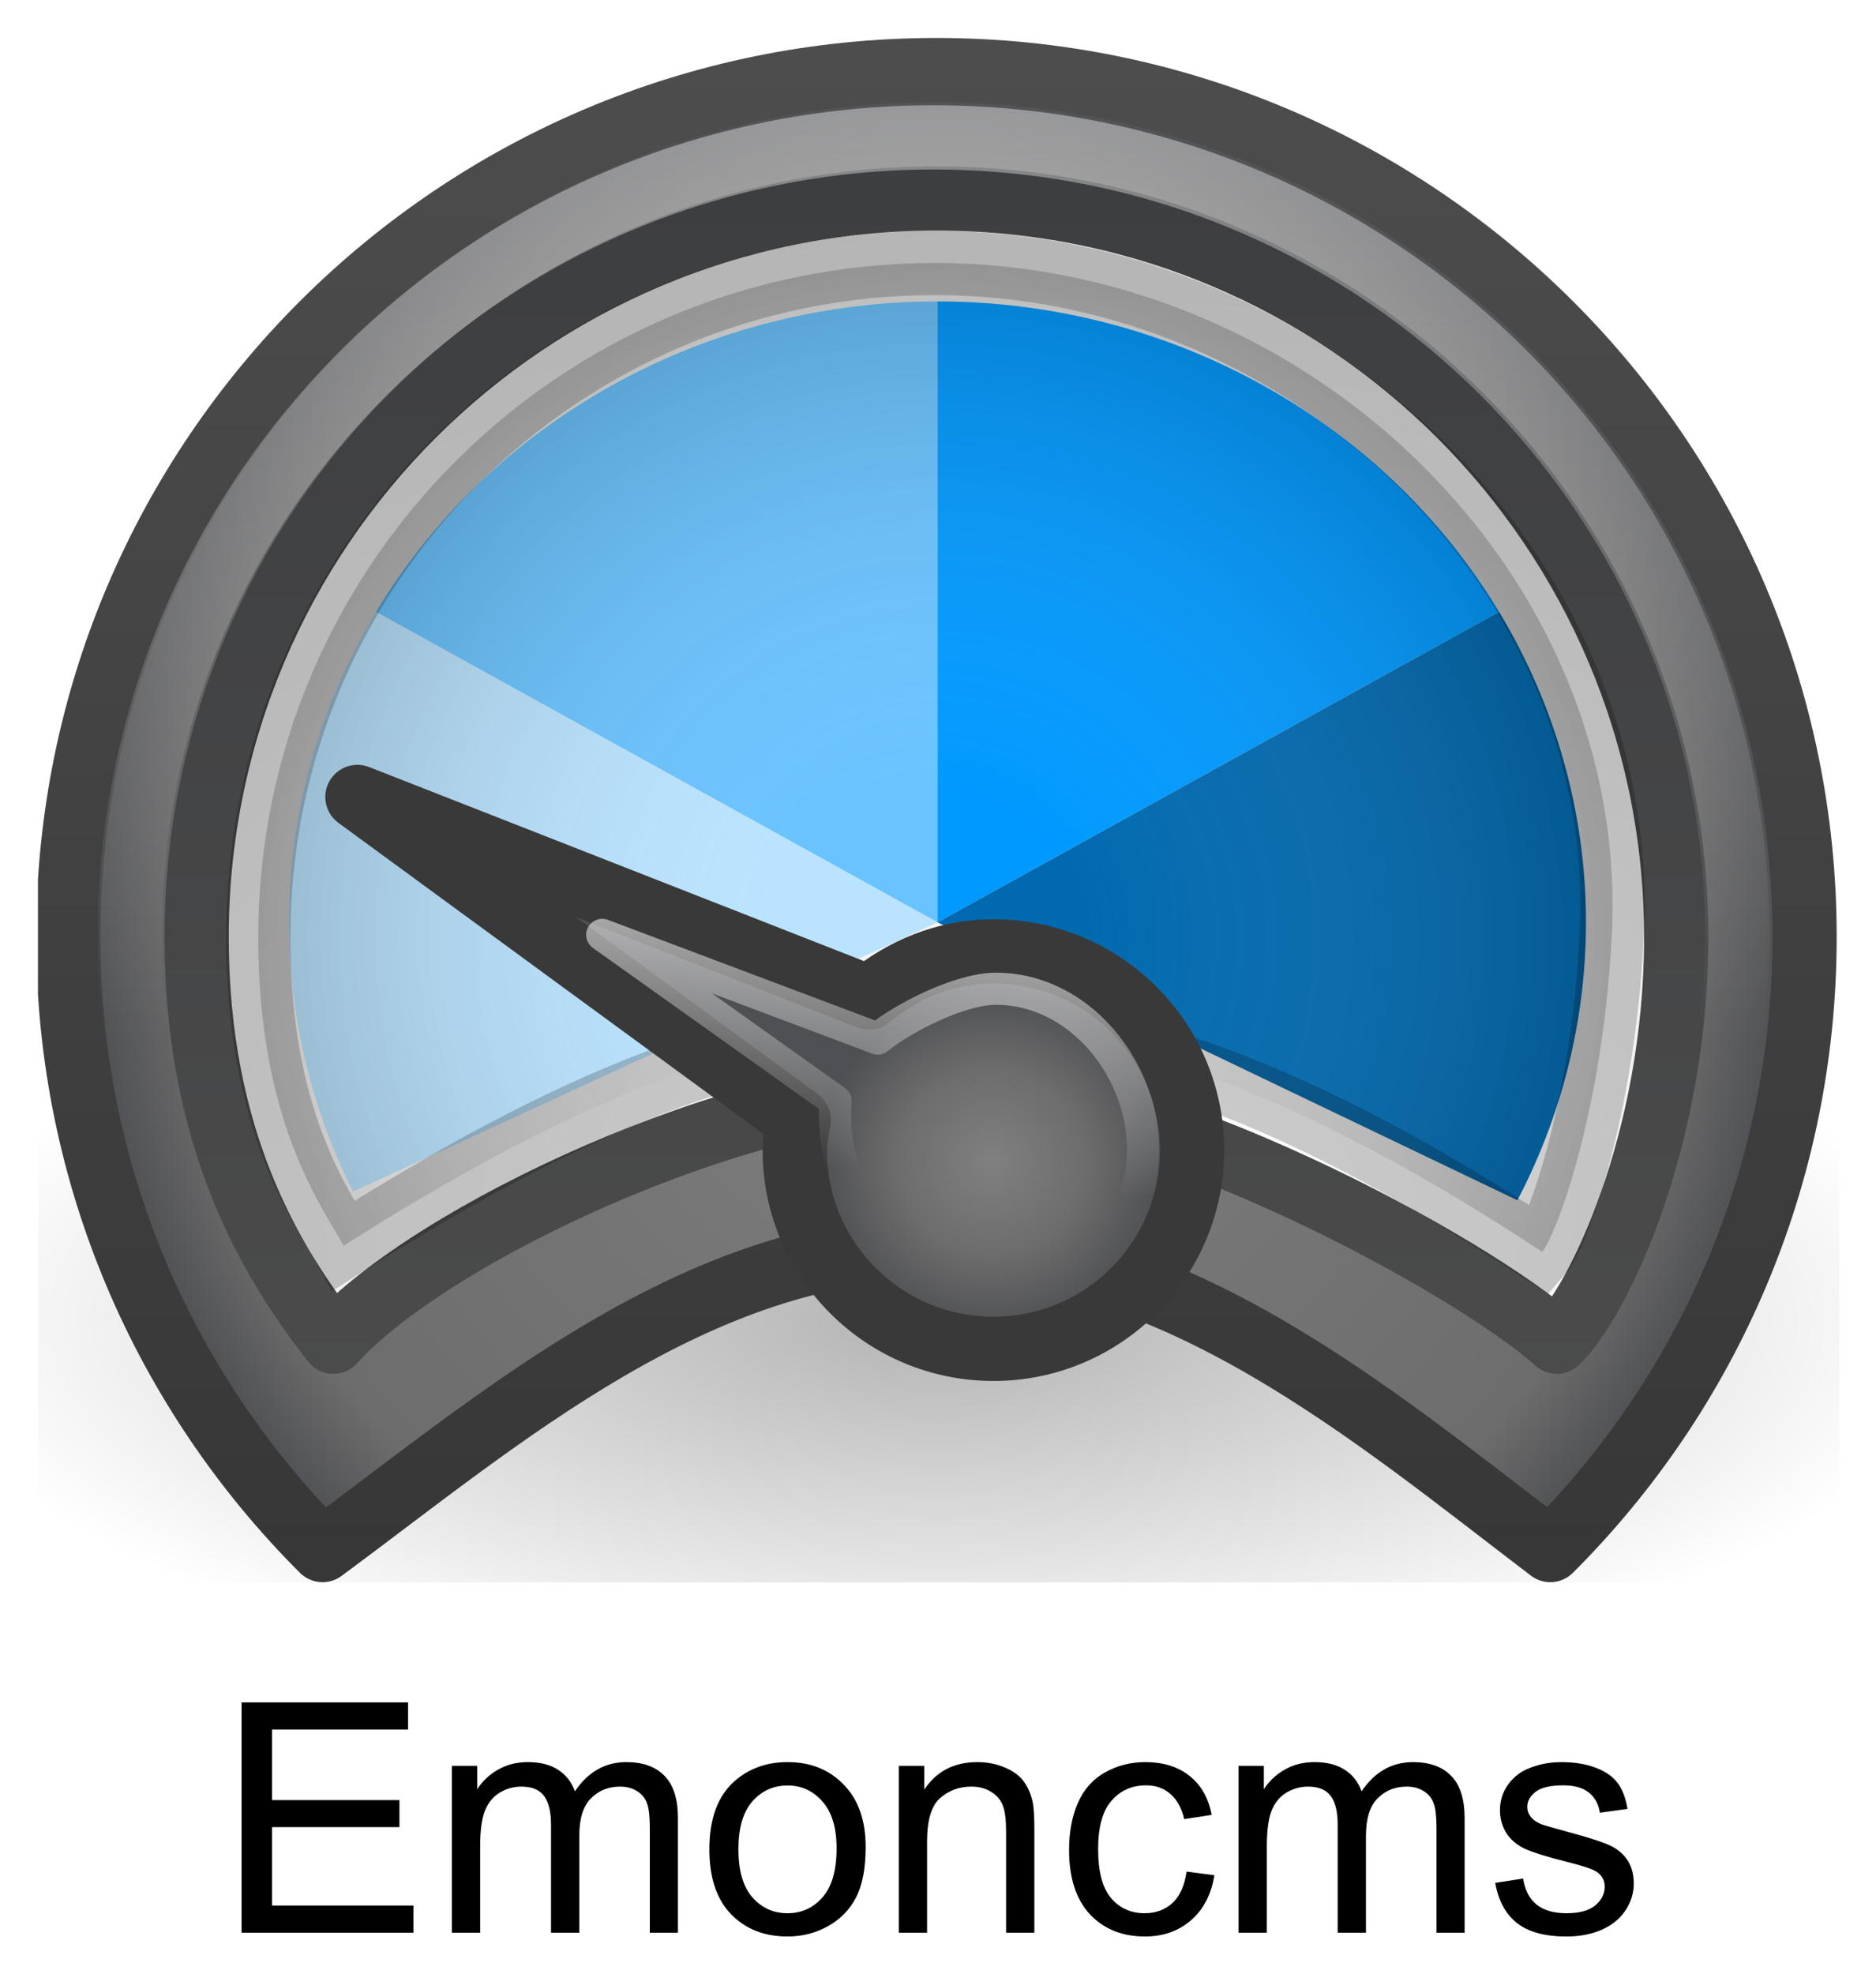
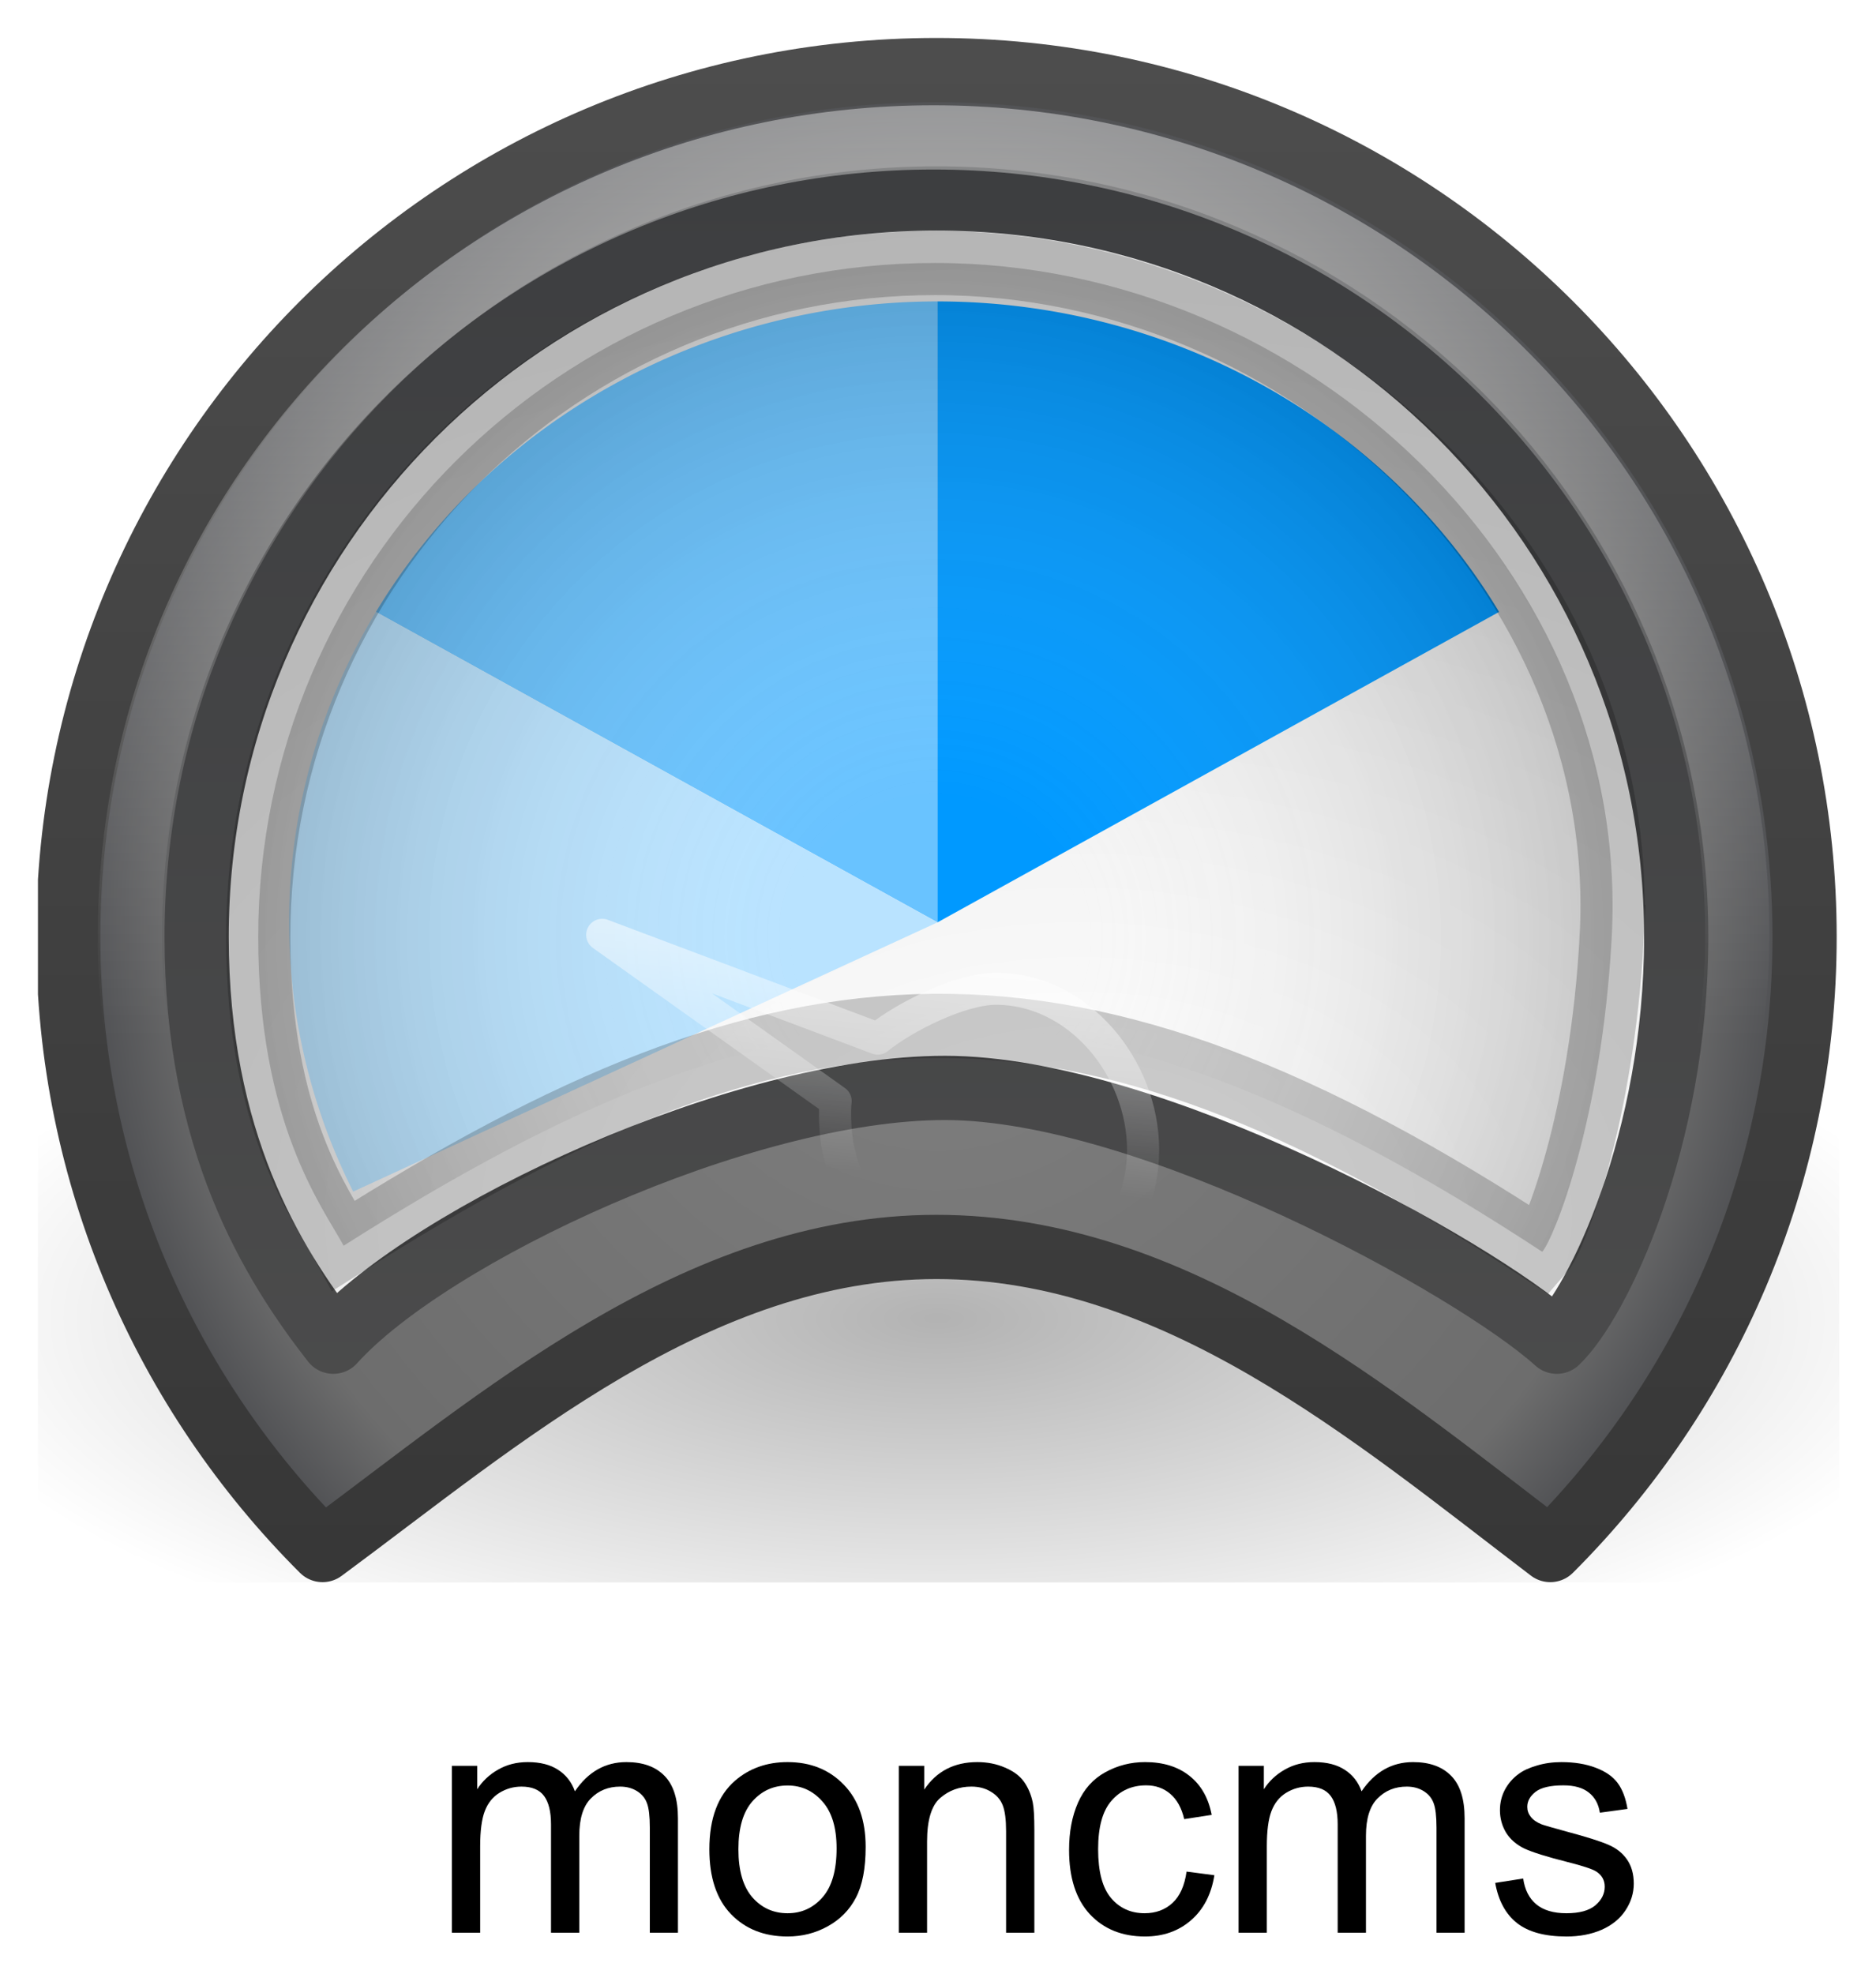
<svg xmlns="http://www.w3.org/2000/svg" xmlns:xlink="http://www.w3.org/1999/xlink" role="img" viewBox="-13.27 -13.27 656.04 690.04">
  <title>Emoncms logo</title>
  <defs id="defs3823">
    <linearGradient id="linearGradient3752" x1="7.554" x2="7.554" y1="3" y2="45.184" gradientTransform="matrix(14.81 0 0 14.785 19.221 -36.573)" gradientUnits="userSpaceOnUse" xlink:href="#linearGradient4213" />
    <linearGradient id="linearGradient4213" x1="7.554" x2="7.554" y1="3" y2="45.184" gradientTransform="matrix(.659 0 0 .658 -23.39 -107.69)" gradientUnits="userSpaceOnUse">
      <stop id="stop3229" offset="0" stop-color="#4d4d4d" />
      <stop id="stop3231" offset="1" stop-color="#333" />
    </linearGradient>
    <linearGradient id="linearGradient3754" x1="29.05" x2="29.05" y1="7.028" y2="40.32" gradientTransform="matrix(15.679 0 0 15.649 -1.642 -57.234)" gradientUnits="userSpaceOnUse" xlink:href="#linearGradient3217" />
    <linearGradient id="linearGradient3217" x1="29.05" x2="29.05" y1="7.028" y2="40.32" gradientTransform="matrix(.698 0 0 .697 -24.319 -108.61)" gradientUnits="userSpaceOnUse">
      <stop id="stop2482" offset="0" stop-color="#3d3e40" />
      <stop id="stop2484" offset="1" stop-color="#4e4e4e" />
    </linearGradient>
    <linearGradient id="linearGradient3756" x1="29.05" x2="29.05" y1="7.028" y2="26.494" gradientTransform="matrix(14.343 0 0 -14.283 29.934 661.056)" gradientUnits="userSpaceOnUse" xlink:href="#linearGradient3201" />
    <linearGradient id="linearGradient3201" x1="29.05" x2="29.05" y1="7.028" y2="26.494" gradientTransform="matrix(.639 0 0 -.636 -22.913 -76.626)" gradientUnits="userSpaceOnUse">
      <stop id="stop3710" offset="0" />
      <stop id="stop3712" offset="1" />
    </linearGradient>
    <linearGradient id="linearGradient3758" x1="24.398" x2="24.398" y1="3.602" y2="26.091" gradientTransform="matrix(14.413 0 0 14.311 22.029 -19.954)" gradientUnits="userSpaceOnUse" xlink:href="#linearGradient3212" />
    <linearGradient id="linearGradient3212" x1="24.398" x2="24.398" y1="3.602" y2="26.091" gradientTransform="matrix(.642 0 0 .637 -23.265 -106.95)" gradientUnits="userSpaceOnUse">
      <stop id="stop3998" offset="0" stop-color="#fff" />
      <stop id="stop4000" offset="1" stop-color="#fff" stop-opacity="0" />
    </linearGradient>
    <linearGradient id="linearGradient4181-2" x1="-7.956" x2="-8.572" y1="-94.603" y2="-88.226" gradientTransform="translate(544.51 2381.907) scale(22.458)" gradientUnits="userSpaceOnUse" xlink:href="#linearGradient3212" />
    <radialGradient id="radialGradient3225-3" cx="62.625" cy="4.625" r="10.625" gradientTransform="matrix(33.842 0 0 12.655 -1744.389 393.112)" gradientUnits="userSpaceOnUse">
      <stop id="stop8840-6" offset="0" />
      <stop id="stop8842-7" offset="1" stop-opacity="0" />
    </radialGradient>
    <radialGradient id="radialGradient4211-5" cx="24.012" cy="24.003" r="21" gradientTransform="matrix(14.117 0 0 14.093 35.863 -19.954)" gradientUnits="userSpaceOnUse">
      <stop id="stop5026-3" offset="0" stop-color="gray" />
      <stop id="stop5028-5" offset=".873" stop-color="#6d6d6d" />
      <stop id="stop5030-6" offset="1" stop-color="#4f5053" />
    </radialGradient>
    <radialGradient id="radialGradient3215-1" cx="27.412" cy="12.08" r="18" gradientTransform="matrix(0 26.161 -39.31 0 899.163 -301.35)" gradientUnits="userSpaceOnUse">
      <stop id="stop3270-2" offset="0" stop-color="#fff" />
      <stop id="stop3272-7" offset="1" stop-color="#d8d8d8" />
    </radialGradient>
    <radialGradient id="radialGradient3199-3" cx="24" cy="24" r="17" gradientTransform="matrix(14.343 0 0 14.283 29.934 -24.446)" gradientUnits="userSpaceOnUse">
      <stop id="stop3303-6" offset="0" stop-color="#fff" stop-opacity="0" />
      <stop id="stop3309-0" offset=".2" stop-color="#fff" stop-opacity="0" />
      <stop id="stop3305-6" offset="1" />
    </radialGradient>
    <radialGradient id="radialGradient4197-1" cx="305.46" cy="270.32" r="6.999" gradientTransform="matrix(8.579 -.177 .175 8.502 -2273.944 -1847.345)" gradientUnits="userSpaceOnUse">
      <stop id="stop4201-8" offset="0" stop-color="gray" />
      <stop id="stop4203-7" offset=".541" stop-color="#6d6d6d" />
      <stop id="stop4205-9" offset="1" stop-color="#4f5053" />
    </radialGradient>
    <clipPath id="clipPath4194" clipPathUnits="userSpaceOnUse">
      <path id="rect4196" fill="#00f" fill-rule="evenodd" stroke="#000" stroke-linecap="butt" stroke-linejoin="miter" stroke-opacity="1" stroke-width="1.054" d="M60.444 2.547H690.39V543.922H60.444z" />
    </clipPath>
  </defs>
  <g id="layer1" transform="translate(-60.444 -38.226)">
    <g id="g4179" clip-path="url(#clipPath4194)" transform="translate(0 34.286)">
      <path id="path8836-7" fill="url(#radialGradient3225-3)" fill-rule="evenodd" d="m 734.583,451.637 c 0,74.268 -161,134.455 -359.572,134.455 -198.596,0 -359.594,-60.187 -359.594,-134.455 0,-74.257 160.989,-134.453 359.572,-134.453 198.59,0 359.572,60.196 359.572,134.453 z" opacity=".3" />
      <path id="path6495-5" fill="url(#radialGradient4211-5)" stroke="url(#linearGradient3752)" stroke-linecap="round" stroke-linejoin="round" stroke-width="22.458" d="m 678.236,318.26 c 0,83.7 -33.983,159.48 -88.924,214.333 -61.887,-47.112 -130.846,-105.965 -214.67,-105.965 -83.835,0 -153.061,60.49 -214.67,105.965 -54.943,-54.853 -88.926,-130.63 -88.926,-214.333 0,-167.396 135.926,-303.09 303.607,-303.09 167.656,0 303.584,135.694 303.584,303.09 z" />
      <path id="path3215-9" fill="url(#radialGradient3215-1)" stroke="url(#linearGradient3754)" stroke-linecap="round" stroke-linejoin="round" stroke-width="22.458" d="m 633.343,318.26 c 0,71.303 -27.54,128.097 -41.745,141.507 -28.959,-26.195 -142.508,-88.737 -213.937,-88.737 -71.438,0 -180.271,51.264 -213.937,88.737 -21.461,-27.518 -47.786,-70.201 -47.786,-141.507 0,-142.6 115.826,-258.197 258.714,-258.197 142.865,0 258.691,115.595 258.691,258.197 z" />
      <path id="path4167-2" fill="#69c3ff" d="M 178.632,204.604 A 226.769,217.093 0 0 1 375.019,96.057 V 313.15 Z" />
      <path id="path4146-2" fill="#b9e3ff" d="M 170.679,407.286 A 226.769,217.093 0 0 1 178.632,204.604 L 375.019,313.15 Z" />
      <path id="path4169-8" fill="#09f" d="M 375.019,96.057 A 226.769,217.093 0 0 1 571.406,204.604 L 375.019,313.15 Z" />
-       <path id="path4171-9" fill="#0069af" d="m 571.406,204.604 a 226.769,217.093 0 0 1 6.4,205.712 L 375.019,313.15 Z" />
      <path id="path3215-4-7" fill="url(#radialGradient3199-3)" stroke="url(#linearGradient3756)" stroke-width="22.458" d="M 610.796,318.282 C 617.632,191.441 504.833,82.61 374.135,82.61 c -130.702,0 -236.66,105.518 -236.66,235.672 0,65.078 22.489,94.338 29.869,107.916 155.942,-99.057 253.571,-106.558 419.152,2.127 4.06,-4.624 20.849,-45.944 24.304,-110.043 z" opacity=".2" />
-       <path id="path4040-3" fill="url(#radialGradient4197-1)" stroke="#393939" stroke-linecap="round" stroke-linejoin="round" stroke-width="22.458" d="m 172.159,269.302 154.341,112.949 c -0.53,3.461 -1.404,6.918 -1.404,10.527 0,38.371 31.109,69.48 69.48,69.48 38.369,0 69.48,-31.109 69.48,-69.48 0,-38.369 -31.109,-69.48 -69.48,-69.48 -16.69,0 -31.533,6.334 -43.512,16.142 z" />
      <path id="path3222-6" fill="none" stroke="url(#linearGradient3758)" stroke-width="22.458" d="m 654.701,317.766 c 0,154.128 -131.506,63.569 -286.719,63.569 -155.217,0 -275.355,90.566 -275.355,-63.569 0,-154.121 125.829,-279.061 281.037,-279.061 155.204,0 281.037,124.935 281.037,279.061 z" opacity=".4" />
      <path id="path4173-1" fill="none" stroke="url(#linearGradient4181-2)" stroke-linecap="square" stroke-linejoin="round" stroke-width="11.229" d="m 257.768,317.519 81.627,58.134 c -0.398,2.598 -0.345,11.752 1.073,17.474 6.928,27.962 25.483,51.81 54.292,51.81 28.809,0 52.163,-23.356 52.163,-52.165 0,-28.809 -22.646,-56.418 -51.455,-56.418 -12.53,0 -32.359,10.072 -41.352,17.436 z" />
    </g>
    <g id="text461" stroke-width=".938">
-       <path id="path615" d="M 131.65,700.678 V 620.149 H 189.878 v 9.503 h -47.571 v 24.664 h 44.55 v 9.448 H 142.307 v 27.411 h 49.438 v 9.503 z" />
      <path id="path612" d="m 205.204,700.678 v -58.337 h 8.844 v 8.185 q 2.747,-4.285 7.306,-6.866 4.559,-2.637 10.382,-2.637 6.482,0 10.602,2.692 4.175,2.692 5.878,7.526 6.921,-10.217 18.018,-10.217 8.679,0 13.348,4.834 4.669,4.779 4.669,14.777 v 40.045 h -9.833 v -36.749 q 0,-5.933 -0.989,-8.514 -0.934,-2.637 -3.461,-4.23 -2.527,-1.593 -5.933,-1.593 -6.152,0 -10.217,4.12 -4.065,4.065 -4.065,13.074 v 33.893 h -9.888 v -37.903 q 0,-6.592 -2.417,-9.888 -2.417,-3.296 -7.91,-3.296 -4.175,0 -7.745,2.197 -3.516,2.197 -5.109,6.427 -1.593,4.23 -1.593,12.195 v 30.267 z" />
      <path id="path609" d="m 295.237,671.51 q 0,-16.205 9.009,-24.005 7.526,-6.482 18.347,-6.482 12.03,0 19.666,7.91 7.636,7.855 7.636,21.753 0,11.261 -3.406,17.743 -3.351,6.427 -9.833,9.998 -6.427,3.571 -14.062,3.571 -12.25,0 -19.83,-7.855 -7.526,-7.855 -7.526,-22.632 z m 10.162,0 q 0,11.206 4.889,16.809 4.889,5.548 12.305,5.548 7.361,0 12.25,-5.603 4.889,-5.603 4.889,-17.084 0,-10.822 -4.944,-16.37 -4.889,-5.603 -12.195,-5.603 -7.416,0 -12.305,5.548 -4.889,5.548 -4.889,16.754 z" />
      <path id="path606" d="m 361.484,700.678 v -58.337 h 8.899 v 8.295 q 6.427,-9.613 18.567,-9.613 5.273,0 9.668,1.923 4.449,1.868 6.647,4.944 2.197,3.076 3.076,7.306 0.549,2.747 0.549,9.613 v 35.87 h -9.888 V 665.192 q 0,-6.042 -1.154,-9.009 -1.154,-3.021 -4.12,-4.779 -2.911,-1.813 -6.866,-1.813 -6.317,0 -10.931,4.01 -4.559,4.01 -4.559,15.216 v 31.86 z" />
      <path id="path603" d="m 462.119,679.31 9.723,1.263 q -1.593,10.052 -8.185,15.765 -6.537,5.658 -16.095,5.658 -11.975,0 -19.281,-7.8 -7.251,-7.855 -7.251,-22.467 0,-9.448 3.131,-16.534 3.131,-7.086 9.503,-10.602 6.427,-3.571 13.953,-3.571 9.503,0 15.546,4.834 6.042,4.779 7.745,13.623 l -9.613,1.483 q -1.373,-5.878 -4.889,-8.844 -3.461,-2.966 -8.405,-2.966 -7.471,0 -12.14,5.383 -4.669,5.328 -4.669,16.919 0,11.755 4.504,17.084 4.504,5.328 11.755,5.328 5.823,0 9.723,-3.571 3.9,-3.571 4.944,-10.986 z" />
      <path id="path600" d="m 480.302,700.678 v -58.337 h 8.844 v 8.185 q 2.747,-4.285 7.306,-6.866 4.559,-2.637 10.382,-2.637 6.482,0 10.602,2.692 4.175,2.692 5.878,7.526 6.921,-10.217 18.018,-10.217 8.679,0 13.348,4.834 4.669,4.779 4.669,14.777 v 40.045 h -9.833 v -36.749 q 0,-5.933 -0.989,-8.514 -0.934,-2.637 -3.461,-4.23 -2.527,-1.593 -5.933,-1.593 -6.152,0 -10.217,4.12 -4.065,4.065 -4.065,13.074 v 33.893 h -9.888 v -37.903 q 0,-6.592 -2.417,-9.888 -2.417,-3.296 -7.91,-3.296 -4.175,0 -7.745,2.197 -3.516,2.197 -5.109,6.427 -1.593,4.23 -1.593,12.195 v 30.267 z" />
      <path id="path597" d="m 570.06,683.265 9.778,-1.538 q 0.824,5.878 4.559,9.009 3.79,3.131 10.547,3.131 6.812,0 10.107,-2.747 3.296,-2.802 3.296,-6.537 0,-3.351 -2.911,-5.273 -2.032,-1.318 -10.107,-3.351 -10.876,-2.747 -15.106,-4.724 -4.175,-2.032 -6.372,-5.548 -2.142,-3.571 -2.142,-7.855 0,-3.9 1.758,-7.196 1.813,-3.351 4.889,-5.548 2.307,-1.703 6.262,-2.856 4.01,-1.208 8.569,-1.208 6.866,0 12.03,1.978 5.219,1.978 7.69,5.383 2.472,3.351 3.406,9.009 l -9.668,1.318 q -0.659,-4.504 -3.845,-7.031 -3.131,-2.527 -8.899,-2.527 -6.812,0 -9.723,2.252 -2.911,2.252 -2.911,5.273 0,1.923 1.208,3.461 1.208,1.593 3.79,2.637 1.483,0.549 8.734,2.527 10.492,2.802 14.612,4.614 4.175,1.758 6.537,5.164 2.362,3.406 2.362,8.459 0,4.944 -2.911,9.338 -2.856,4.34 -8.295,6.757 -5.438,2.362 -12.305,2.362 -11.371,0 -17.358,-4.724 -5.933,-4.724 -7.581,-14.008 z" />
    </g>
  </g>
</svg>